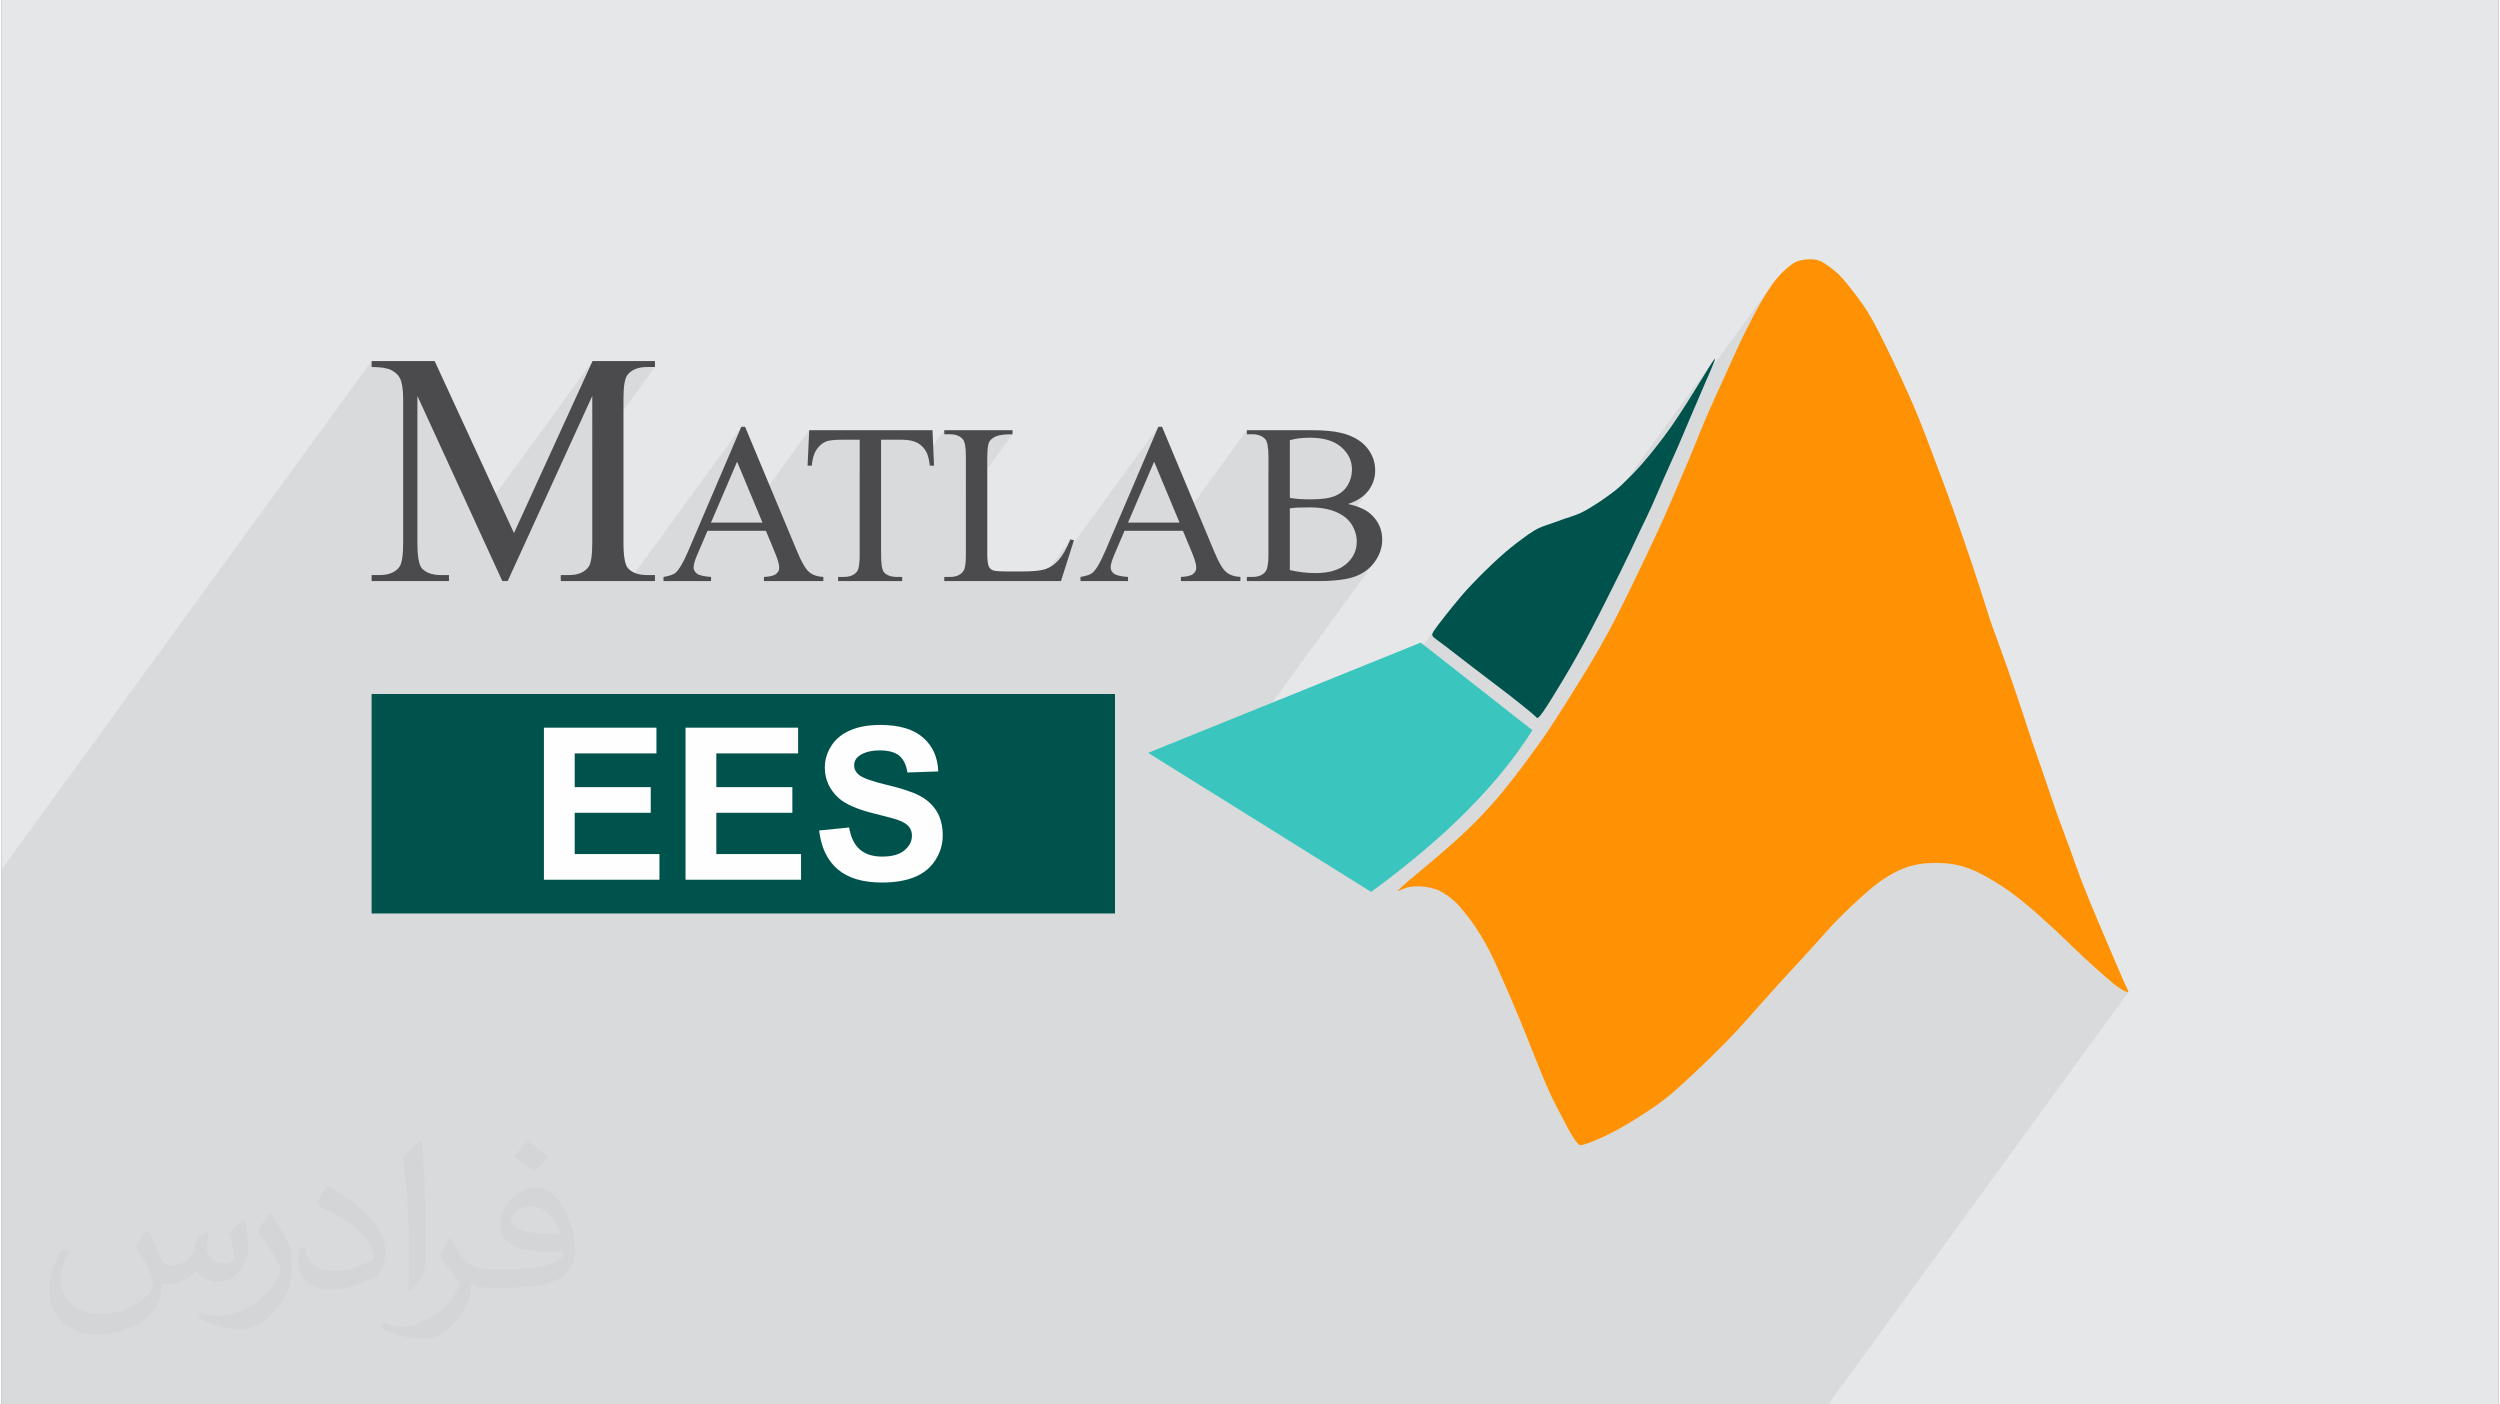
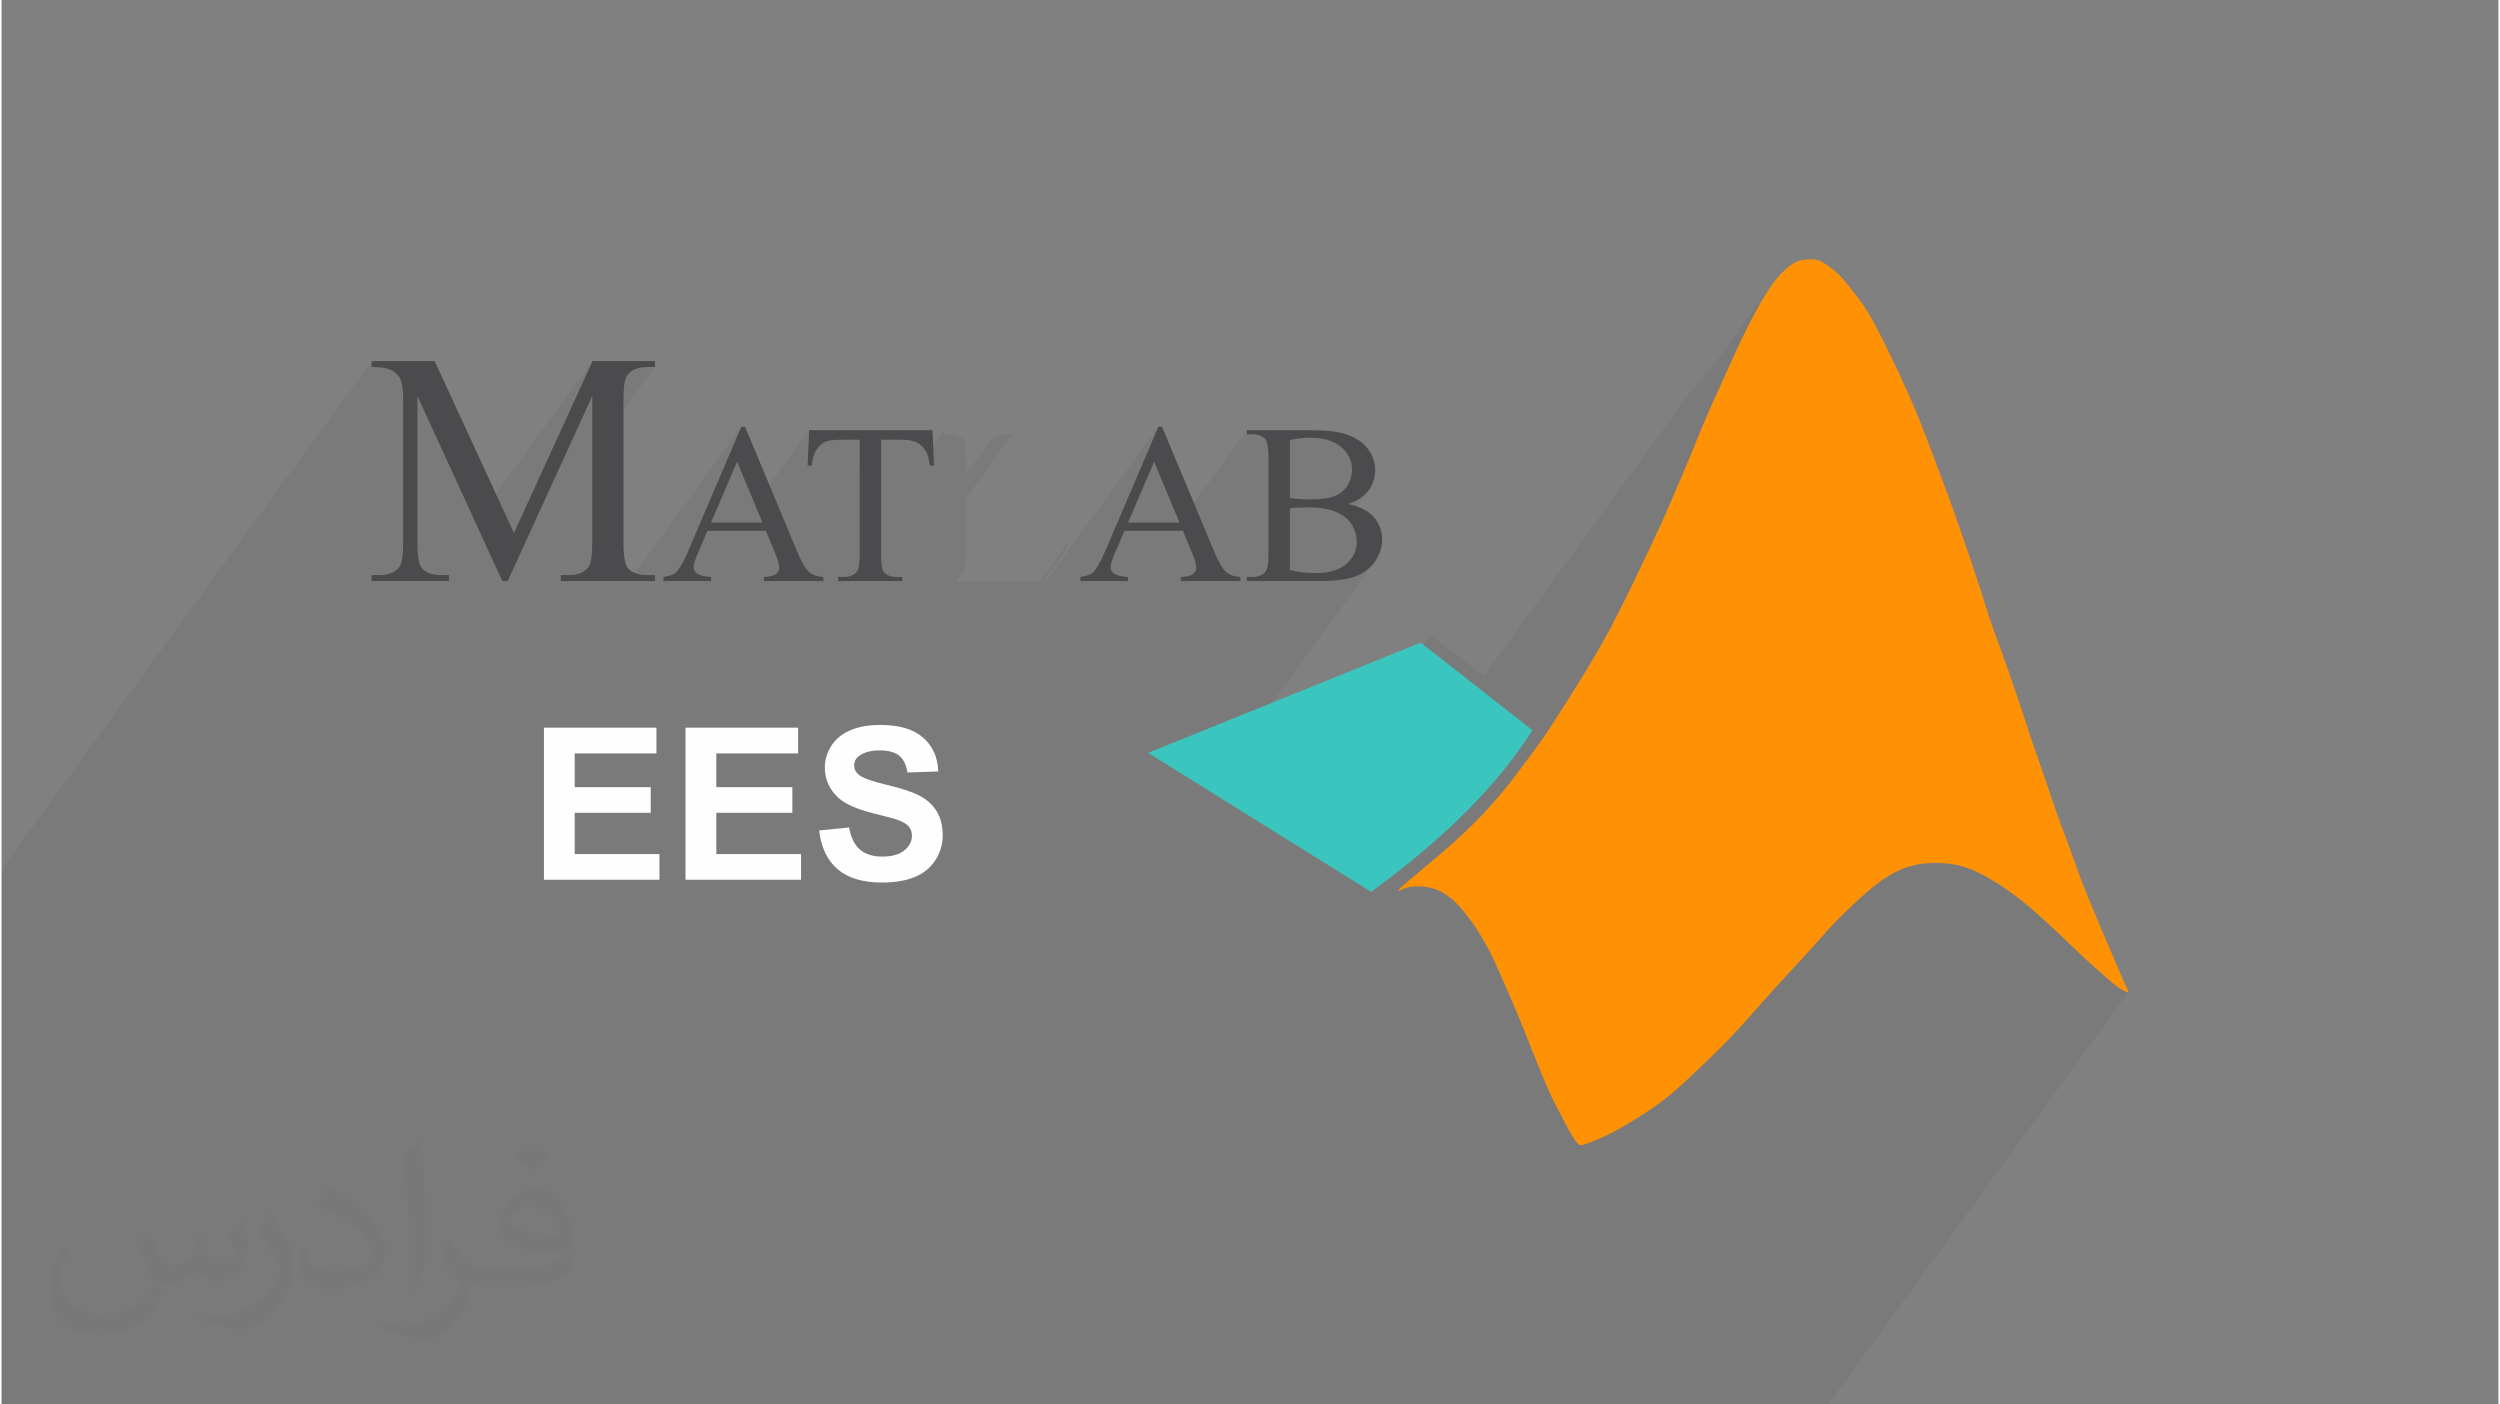
<svg xmlns="http://www.w3.org/2000/svg" xml:space="preserve" width="356px" height="200px" version="1.0" style="shape-rendering:geometricPrecision; text-rendering:geometricPrecision; image-rendering:optimizeQuality; fill-rule:evenodd; clip-rule:evenodd" viewBox="0 0 35600 20025">
  <rect x="0" y="0" width="35600" height="20025" fill="#808080" stroke="none" />
  <defs>
    <style type="text/css">
   
    .fil5 {fill:#00524C}
    .fil4 {fill:#3AC5BE}
    .fil0 {fill:#E6E7E8}
    .fil6 {fill:#FE9204}
    .fil7 {fill:#FEFEFE;fill-rule:nonzero}
    .fil3 {fill:#4B4B4D;fill-rule:nonzero}
    .fil1 {fill:#373435;fill-opacity:0.031}
    .fil2 {fill:#373435;fill-opacity:0.078}
   
  </style>
  </defs>
  <g id="Layer_x0020_1">
    <g id="_1912282948480">
-       <path class="fil0" d="M0 0l35600 0 0 20025 -35600 0 0 -20025z" />
      <path class="fil1" d="M2082 17547c68,104 112,203 155,312 32,64 49,183 199,183 44,0 107,-14 163,-45 63,-33 111,-83 136,-159l60 -202 146 -72 10 10c-20,77 -25,149 -25,206 0,170 146,234 262,234 68,0 129,-34 129,-95 0,-81 -34,-217 -78,-339 68,-68 136,-136 214,-191l12 6c34,144 53,287 53,381 0,93 -41,196 -75,264 -70,132 -194,238 -344,238 -114,0 -241,-58 -328,-163l-5 0c-82,101 -209,193 -412,193l-63 0c-10,134 -39,229 -83,314 -121,237 -480,404 -818,404 -470,0 -706,-272 -706,-633 0,-223 73,-431 185,-578l92 38c-70,134 -117,262 -117,385 0,338 275,499 592,499 294,0 658,-187 724,-404 -25,-237 -114,-348 -250,-565 41,-72 94,-144 160,-221l12 0 0 0zm5421 -1274c99,62 196,136 291,221 -53,74 -119,142 -201,202 -95,-77 -190,-143 -287,-213 66,-74 131,-146 197,-210l0 0zm51 926c-160,0 -291,105 -291,183 0,168 320,219 703,217 -48,-196 -216,-400 -412,-400zm-359 895c208,0 390,-6 529,-41 155,-39 286,-118 286,-171 0,-15 0,-31 -5,-46 -87,8 -187,8 -274,8 -282,0 -498,-64 -583,-222 -21,-44 -36,-93 -36,-149 0,-152 66,-303 182,-406 97,-85 204,-138 313,-138 197,0 354,158 464,408 60,136 101,293 101,491 0,132 -36,243 -118,326 -153,148 -435,204 -867,204l-196 0 0 0 -51 0c-107,0 -184,-19 -245,-66l-10 0c3,25 5,50 5,72 0,97 -32,221 -97,320 -192,287 -400,410 -580,410 -182,0 -405,-70 -606,-161l36 -70c65,27 155,46 279,46 325,0 752,-314 805,-619 -12,-25 -34,-58 -65,-93 -95,-113 -155,-208 -211,-307 48,-95 92,-171 133,-239l17 -2c139,282 265,445 546,445l44 0 0 0 204 0 0 0zm-1408 299c24,-130 26,-276 26,-413l0 -202c0,-377 -48,-926 -87,-1282 68,-75 163,-161 238,-219l22 6c51,450 63,972 63,1452 0,126 -5,250 -17,340 -7,114 -73,201 -214,332l-31 -14 0 0zm-1449 -596c7,177 94,318 398,318 189,0 349,-50 526,-135 32,-14 49,-33 49,-49 0,-111 -85,-258 -228,-392 -139,-126 -323,-237 -495,-311 -59,-25 -78,-52 -78,-77 0,-51 68,-158 124,-235l19 -2c197,103 417,256 580,427 148,157 240,316 240,489 0,128 -39,250 -102,361 -216,109 -446,192 -674,192 -277,0 -466,-130 -466,-436 0,-33 0,-84 12,-150l95 0 0 0zm-501 -503l172 278c63,103 122,215 122,392l0 227c0,183 -117,379 -306,573 -148,132 -279,188 -400,188 -180,0 -386,-56 -624,-159l27 -70c75,21 162,37 269,37 342,-2 692,-252 852,-557 19,-35 26,-68 26,-90 0,-36 -19,-75 -34,-110 -87,-165 -184,-315 -291,-453 56,-89 112,-174 173,-258l14 2z" />
      <path class="fil2" d="M3452 20025l-19 0 -16 0 -37 0 -9 0 -34 0 -9 0 -23 0 -135 0 -55 0 -40 0 -227 0 -20 0 -101 0 -148 0 -53 0 -68 0 -29 0 -27 0 -79 0 -10 0 -33 0 -59 0 -42 0 -148 0 -68 0 -134 0 -22 0 -42 0 -1 0 -17 0 -38 0 -14 0 -126 0 -155 0 -12 0 -406 0 -12 0 -53 0 -40 0 -43 0 -79 0 -61 0 -7 0 -302 0 -220 0 -179 0 0 -447 0 -268 0 -73 0 -86 0 -954 0 -104 0 0 0 -63 0 -150 0 -244 0 -32 0 -389 0 -73 0 -95 0 -325 0 -848 0 -268 0 -74 0 -86 0 -1656 0 -232 0 -366 0 -278 0 -434 0 -84 5276 -7248 0 85 47 1 44 2 40 3 37 5 34 7 30 7 28 9 23 11 21 12 19 12 18 13 16 14 14 15 12 15 11 15 9 17 11 25 10 29 8 32 6 36 6 39 3 43 3 47 0 50 0 233 203 -279 825 1798 1672 -2296 -604 1322 600 -824 0 389 496 -681 23 -28 27 -25 31 -21 34 -17 38 -13 41 -9 46 -6 49 -2 109 0 -894 1228 0 1280 -1 63 -2 57 -4 51 -5 45 -8 39 -8 34 -11 27 -12 22 -150 206 725 0 1601 -2200 -429 1005 369 -507 256 612 772 -1061 -20 449 127 -175 15 -21 16 -18 16 -18 18 -15 18 -14 18 -12 20 -10 20 -8 17 -5 20 -4 23 -4 25 -3 28 -3 31 -2 34 -1 36 0 258 0 0 419 305 -419 302 0 33 1 31 2 29 3 27 5 26 6 25 8 23 9 21 10 20 11 19 14 18 14 17 16 16 18 15 19 13 21 13 22 8 15 1 5 244 -335 0 58 81 0 30 1 27 3 26 6 24 8 22 10 20 12 18 14 16 16 11 15 9 20 7 24 6 29 5 34 3 38 2 44 1 48 0 243 346 -475 9 -11 11 -11 13 -10 13 -9 16 -9 16 -8 19 -8 23 -6 25 -6 28 -5 32 -3 35 -3 38 -1 41 0 -665 914 0 799 0 44 -2 39 -3 36 -3 31 -5 27 -5 23 -7 18 -8 15 -107 147 1197 0 432 -594 0 0 -20 48 -21 45 -21 41 -20 39 -21 34 -21 32 -258 355 36 0 1601 -2200 -429 1005 369 -507 362 868 -85 117 1 0 1044 -1434 0 58 80 0 30 1 27 3 26 6 24 8 22 10 20 12 18 14 16 16 11 15 9 20 8 25 6 29 5 34 3 38 2 43 1 48 0 181 305 -419 33 -8 33 -8 34 -6 35 -5 36 -3 37 -3 38 -2 39 0 72 2 66 6 63 10 58 15 54 19 49 23 45 27 40 31 36 34 31 35 27 38 21 39 17 41 13 42 7 45 2 46 -1 30 -3 29 -5 29 -6 29 -9 27 -10 28 -13 26 -14 26 -16 25 -238 326 8 2 42 13 39 16 37 17 26 14 106 -145 47 -17 43 -18 41 -21 37 -22 35 -25 32 -26 29 -29 26 -31 -297 408 22 22 21 27 19 28 17 29 14 29 12 30 10 30 7 30 6 31 3 31 1 31 -2 46 -7 45 -12 43 -17 40 -21 39 -26 38 -219 301 66 -7 64 -10 59 -12 52 -13 47 -16 43 -18 41 -21 38 -23 36 -25 33 -28 32 -31 29 -33 26 -35 -2378 3266 1072 668 2172 -2983 -12 17 -10 14 -8 13 -6 10 -5 10 -4 8 -4 8 -2 7 -1 7 0 7 2 7 4 7 6 8 8 8 10 9 13 11 16 12 19 14 21 16 25 18 28 20 31 24 35 27 39 30 43 33 46 36 51 39 53 42 58 44 61 47 64 49 67 51 37 28 3274 -4497 -16 24 -22 32 -26 42 -31 49 -35 57 -38 62 -40 65 -42 67 -41 68 -7 10 1137 -1562 -19 27 -19 28 -20 30 -20 32 -21 33 -21 35 -23 37 -23 39 -23 42 -24 43 -25 46 -25 46 -26 49 -25 49 -26 50 -26 51 -25 51 -26 52 -25 52 -24 51 -24 51 -23 50 -23 49 -22 49 -21 47 -21 46 -21 46 -20 45 -20 45 -21 45 -20 46 -21 46 -21 47 -22 47 -22 48 -22 49 -22 48 -22 49 -21 48 -21 47 -21 46 -19 46 -20 45 -18 43 -18 43 -17 41 -17 41 -16 39 -15 38 -15 37 -14 37 -15 36 -15 36 -14 36 -15 37 -16 37 -16 38 -16 39 -17 41 -18 42 -19 45 -20 46 -20 48 -22 51 -23 53 -23 56 -25 57 -24 58 -25 58 -25 58 -25 58 -25 56 -24 55 -24 53 -23 52 -23 51 -23 50 -24 51 -23 50 -24 50 -24 51 -24 52 -24 52 -25 53 -26 53 -26 54 -26 55 -27 55 -26 56 -27 56 -27 56 -27 56 -27 56 -27 55 -27 54 -27 54 -26 53 -26 52 -26 51 -26 52 -27 52 -28 53 -28 54 -30 56 -31 57 -33 60 -36 64 -38 67 -41 71 -44 76 -48 81 -52 87 -56 92 -60 97 -61 98 -62 98 -60 95 -57 91 -54 83 -48 75 -41 64 -36 54 -32 47 -29 43 -27 39 -27 38 -27 39 -31 42 -1473 2023 2 1 16 5 16 5 16 6 16 7 16 7 16 8 16 9 16 9 15 9 16 10 16 10 15 11 15 11 15 11 15 11 14 11 14 12 14 11 14 12 14 13 13 13 13 14 13 13 13 15 13 15 14 15 13 16 13 16 14 17 14 17 15 18 15 19 15 19 15 19 15 19 14 20 15 20 14 20 14 20 14 20 15 21 14 22 15 23 15 24 15 25 16 26 17 28 17 29 18 30 17 31 17 32 18 32 17 33 17 33 17 35 17 36 18 39 20 43 21 47 23 53 26 58 29 64 30 70 33 74 33 76 33 77 33 77 32 76 30 72 28 67 26 64 25 60 23 58 21 55 21 53 21 52 20 51 20 51 21 50 20 50 19 49 20 48 19 46 18 46 18 44 17 41 17 40 17 39 16 38 16 37 17 37 16 36 17 37 18 36 18 37 19 36 19 36 18 36 19 35 18 34 17 34 17 32 16 32 16 30 15 30 15 28 15 27 15 26 14 26 14 24 14 22 14 22 13 19 13 18 12 17 11 14 10 12 9 9 8 7 8 5 8 4 8 1 9 1 10 -2 12 -2 13 -4 16 -4 18 -6 20 -7 23 -8 25 -9 28 -12 31 -12 34 -14 36 -16 40 -18 42 -20 45 -21 48 -25 51 -26 54 -30 57 -32 59 -35 60 -36 61 -37 59 -37 59 -38 56 -37 52 -35 48 -34 45 -31 41 -31 39 -29 36 -28 35 -28 33 -27 32 -28 33 -28 32 -29 33 -29 35 -32 37 -33 38 -37 42 -39 46 -43 50 -46 52 -50 55 -53 56 -54 57 -55 56 -56 55 -55 53 -53 50 -52 48 -49 46 -49 44 -47 43 -48 43 -47 43 -48 44 -49 44 -50 45 -51 45 -51 45 -50 43 -49 42 -47 40 -44 37 -41 34 -38 32 -35 30 -34 31 -32 31 -34 33 -36 36 -38 39 -43 44 -47 47 -51 49 -54 51 -56 50 -55 49 -54 47 -52 42 -47 38 -42 34 -39 32 -35 31 -35 30 -33 32 -35 35 -36 39 -40 44 -44 48 -47 51 -49 53 -51 54 -50 53 -49 51 -46 49 -43 45 -39 41 -34 38 -31 35 -27 33 -25 32 -22 30 -20 29 -18 28 -18 28 -16 28 -16 27 -15 26 -13 26 -13 26 -12 25 -11 25 -10 25 -10 24 -8 24 -8 24 -7 24 -7 23 -6 24 -6 24 -5 25 -5 25 -4 26 -4 26 -3 28 -2 29 -3 31 -1 32 -1 34 -1 34 0 35 1 35 1 35 2 34 3 34 3 32 4 31 5 31 5 29 7 28 7 29 7 27 8 28 9 28 10 28 10 28 11 30 12 30 14 32 15 34 16 36 19 38 21 41 22 42 25 44 26 44 27 45 28 45 30 45 30 44 31 44 32 42 32 41 33 40 31 39 31 36 30 35 29 33 28 31 27 29 26 29 25 27 25 27 24 27 24 27 25 27 25 28 25 29 26 30 27 31 29 32 30 34 32 35 34 37 35 39 38 39 38 41 39 40 39 41 39 41 39 40 37 39 36 37 33 36 33 34 30 32 28 30 27 28 24 25 22 23 20 21 18 19 17 17 15 16 14 15 14 15 13 14 12 15 12 16 12 15 11 15 11 15 10 15 10 14 9 14 9 13 7 12 7 11 6 10 5 10 4 9 3 8 4 7 2 6 2 4 2 4 0 2 -1 -4278 5877 -19 0 -107 0 -180 0 -230 0 -430 0 -540 0 -412 0 -378 0 -503 0 -496 0 -324 0 -273 0 -278 0 -195 0 -148 0 -131 0 -125 0 -127 0 -57 0 -76 0 -55 0 -62 0 -78 0 -127 0 -99 0 -137 0 -254 0 -226 0 -129 0 -89 0 -209 0 -291 0 -353 0 -355 0 -434 0 -520 0 -680 0 -409 0 -313 0 -243 0 -228 0 -194 0 -181 0 -182 0 -104 0 0 0 -16 0 -41 0 -32 0 -87 0 -36 0 -8 0 -47 0 -7 0 0 0 -21 0 -10 0 -24 0 -45 0 -38 0 -7 0 -59 0 0 0 -4 0 -5 0 -107 0 -135 0 -107 0 -21 0 -69 0 -5 0 -105 0 -105 0 -102 0 -103 0 -61 0 0 0 -12 0 -12 0 -12 0 -42 0 -7 0 -261 0 -603 0 -253 0 -56 0 -8 0 -1558 0 -54 0 -68 0 -247 0 -97 0 -145 0 -100 0 -119 0 -152 0 -86 0 -111 0 -2 0 -68 0 -34 0 -174 0 -39 0 -96 0 -32 0 -37 0 -6 0 -3 0 -46 0 -50 0 -448 0 -244 0 -15 0 -11 0 -80 0 -41 0 -2 0 -100 0 -127 0 -223 0 -10 0 -80 0 -20 0 -23 0 -1 0 -127 0 -380 0 -192 0 -12 0 -53 0 -41 0 -43 0 -9 0 -137 0 -89 0 -213 0 -36 0 -50 0 0 0 -164 0 -143 0 -253 0 -13 0 -203 0 -349 0 -72 0 -69 0 -67 0 -32 0 -27 0 -16 0 -252 0 -121 0 -134 0 -12 0 -38 0 -168 0 -36 0 -40 0 -117 0 -20 0 -129 0 -99 0 -19 0 -116 0 0 0 -60 0 -38 0zm16782 -10863l0 0z" />
      <g>
        <g>
          <path class="fil3" d="M7140 8285l-1211 -2639 0 2095c0,193 22,313 63,361 58,65 149,97 275,97l112 0 0 86 -1103 0 0 -86 113 0c134,0 229,-40 286,-120 33,-50 51,-163 51,-338l0 -2049c0,-138 -16,-239 -47,-301 -22,-45 -62,-82 -120,-113 -59,-30 -153,-45 -283,-45l0 -85 899 0 1131 2452 1120 -2452 890 0 0 85 -109 0c-137,0 -232,41 -289,121 -34,50 -51,163 -51,338l0 2049c0,193 22,313 65,361 58,65 149,97 275,97l109 0 0 86 -1343 0 0 -86 113 0c135,0 230,-40 285,-120 34,-50 51,-163 51,-338l0 -2095 -1206 2639 -76 0 0 0z" />
          <path id="_1" class="fil3" d="M10898 7568l-833 0 -144 337c-36,83 -54,146 -54,187 0,32 16,61 47,86 31,24 98,41 202,48l0 59 -678 0 0 -59c89,-15 147,-36 174,-61 54,-51 113,-155 179,-310l756 -1770 54 0 747 1789c60,144 115,237 164,280 49,43 117,67 205,72l0 59 -847 0 0 -59c85,-4 143,-18 173,-43 31,-24 45,-54 45,-89 0,-46 -21,-120 -63,-220l-127 -306 0 0zm-49 -117l-362 -868 -372 868 734 0z" />
          <path id="_2" class="fil3" d="M13273 6134l22 505 -60 0c-11,-88 -27,-152 -47,-190 -33,-61 -76,-106 -131,-135 -55,-29 -126,-44 -215,-44l-302 0 0 1642c0,132 14,215 42,248 40,44 102,66 185,66l74 0 0 59 -914 0 0 -59 77 0c92,0 157,-27 196,-82 23,-35 35,-112 35,-232l0 -1642 -258 0c-101,0 -172,8 -214,22 -55,20 -102,59 -141,116 -39,57 -62,134 -70,231l-60 0 23 -505 1758 0 0 0z" />
-           <path id="_3" class="fil3" d="M15238 7691l52 11 -185 583 -1664 0 0 -59 81 0c90,0 155,-29 194,-88 22,-33 33,-111 33,-233l0 -1391c0,-135 -14,-218 -44,-252 -41,-46 -102,-70 -183,-70l-81 0 0 -58 973 0 0 58c-114,-1 -194,10 -241,32 -46,21 -77,49 -94,82 -16,34 -25,114 -25,240l0 1356c0,88 9,148 25,181 13,23 33,39 59,50 26,10 109,15 248,15l157 0c165,0 281,-12 347,-36 67,-24 128,-67 183,-129 55,-62 110,-159 165,-292l0 0z" />
          <path id="_4" class="fil3" d="M16844 7568l-833 0 -144 337c-36,83 -54,146 -54,187 0,32 15,61 47,86 30,24 98,41 201,48l0 59 -678 0 0 -59c90,-15 148,-36 174,-61 55,-51 114,-155 180,-310l756 -1770 53 0 748 1789c60,144 115,237 164,280 49,43 117,67 205,72l0 59 -848 0 0 -59c86,-4 144,-18 174,-43 30,-24 45,-54 45,-89 0,-46 -21,-120 -63,-220l-127 -306 0 0zm-49 -117l-362 -868 -372 868 734 0z" />
          <path id="_5" class="fil3" d="M19197 7186c149,32 261,82 335,153 102,97 153,216 153,356 0,107 -33,210 -101,308 -68,98 -160,169 -278,214 -117,45 -297,68 -538,68l-1013 0 0 -59 80 0c89,0 153,-28 192,-85 24,-37 36,-116 36,-236l0 -1391c0,-133 -15,-217 -45,-252 -41,-46 -102,-70 -183,-70l-80 0 0 -58 927 0c173,0 311,12 415,38 159,38 279,105 363,202 83,97 125,208 125,334 0,107 -33,203 -98,289 -66,85 -162,148 -290,189l0 0zm-829 -88c39,8 84,13 134,17 50,3 105,5 165,5 154,0 270,-17 348,-50 77,-33 136,-83 178,-152 40,-68 61,-143 61,-224 0,-125 -52,-232 -154,-320 -102,-89 -251,-133 -447,-133 -105,0 -200,11 -285,35l0 822 0 0zm0 1030c123,29 245,43 364,43 192,0 338,-43 439,-129 100,-86 151,-193 151,-319 0,-83 -23,-164 -70,-241 -47,-77 -122,-138 -224,-182 -102,-44 -229,-66 -380,-66 -65,0 -121,1 -167,3 -47,2 -84,6 -113,11l0 880z" />
          <g>
            <path class="fil4" d="M20234 9162l1592 1249c-487,775 -1253,1543 -2299,2305l-3180 -1982 3887 -1572 0 0z" />
-             <path class="fil5" d="M21974 10156c62,-88 174,-270 266,-423 92,-153 164,-276 233,-401 70,-125 138,-251 202,-375 66,-125 128,-249 198,-387 68,-137 145,-289 204,-408 59,-120 101,-207 148,-305 47,-99 99,-210 151,-321 54,-111 108,-222 160,-338 52,-117 103,-238 164,-377 62,-140 133,-298 201,-451 66,-153 128,-301 190,-447 61,-145 121,-285 184,-429 62,-144 127,-290 148,-349 21,-60 -1,-31 -78,91 -76,121 -207,336 -307,495 -101,160 -171,264 -236,357 -66,93 -127,175 -196,263 -67,87 -143,181 -232,281 -88,99 -191,203 -271,278 -80,74 -138,118 -213,171 -75,54 -167,115 -241,159 -73,45 -128,72 -185,95 -57,22 -117,41 -176,60 -59,21 -117,43 -167,60 -51,18 -90,30 -132,45 -42,16 -85,34 -138,66 -54,32 -117,76 -195,136 -80,59 -174,132 -296,242 -122,110 -274,259 -389,380 -116,121 -194,215 -275,315 -81,99 -164,205 -214,272 -50,66 -68,94 -77,115 -11,21 -12,36 13,59 24,24 75,57 163,124 89,68 218,169 386,298 167,127 374,283 532,405 158,123 268,213 324,261 57,49 62,56 64,59 2,3 2,0 8,3 6,2 17,8 79,-80l0 1 0 0z" />
            <path class="fil6" d="M19916 12702c14,-3 50,-22 85,-35 36,-14 71,-21 108,-25 37,-5 76,-7 120,-5 44,3 95,10 141,20 46,11 87,23 130,43 42,21 85,47 125,77 40,29 77,59 113,94 35,36 69,75 106,121 38,46 79,98 118,151 38,53 74,106 116,175 43,68 91,153 137,241 45,88 87,180 159,344 73,164 175,399 253,586 78,186 131,324 185,460 54,136 108,269 155,384 47,113 87,207 133,305 47,97 100,196 146,284 46,88 84,165 123,231 38,65 75,119 101,148 26,28 38,31 72,23 33,-8 88,-26 174,-62 86,-36 202,-87 350,-170 148,-82 328,-195 463,-287 134,-92 224,-162 309,-236 87,-74 169,-150 296,-270 127,-118 296,-282 434,-422 138,-140 243,-256 361,-389 117,-132 246,-279 341,-383 94,-106 155,-169 266,-290 110,-119 272,-296 379,-416 107,-119 161,-184 271,-295 110,-111 278,-271 403,-379 124,-110 206,-168 283,-216 76,-48 148,-86 214,-114 68,-29 129,-47 193,-62 64,-14 130,-24 214,-27 84,-4 185,-2 273,8 88,10 161,28 235,52 74,25 147,55 246,107 99,53 225,127 344,209 119,83 231,174 321,249 90,77 157,138 230,204 72,65 149,135 246,228 97,92 212,207 318,304 104,97 197,177 261,233 65,56 101,90 140,123 40,32 83,62 119,84 35,21 62,32 80,38 16,7 23,7 13,-20 -10,-27 -37,-80 -71,-155 -33,-77 -74,-176 -137,-320 -61,-144 -144,-333 -227,-532 -83,-197 -168,-403 -233,-572 -64,-168 -109,-299 -151,-418 -43,-119 -85,-226 -129,-347 -46,-121 -94,-258 -136,-384 -44,-125 -82,-241 -130,-381 -48,-140 -107,-304 -156,-449 -48,-144 -87,-267 -148,-449 -60,-182 -143,-422 -199,-585 -57,-162 -88,-248 -121,-337 -32,-89 -67,-180 -97,-265 -29,-84 -54,-159 -98,-301 -45,-141 -111,-349 -191,-587 -80,-238 -174,-508 -249,-720 -76,-213 -132,-368 -199,-544 -66,-177 -141,-374 -211,-559 -72,-185 -138,-358 -256,-619 -117,-263 -287,-615 -399,-837 -114,-223 -171,-317 -238,-414 -67,-97 -145,-196 -204,-271 -60,-75 -102,-124 -146,-167 -44,-42 -89,-76 -130,-107 -42,-31 -78,-57 -115,-76 -37,-18 -75,-28 -123,-31 -49,-3 -109,1 -158,10 -50,10 -89,26 -133,55 -44,29 -92,70 -141,118 -48,48 -95,103 -145,171 -50,70 -103,154 -166,261 -61,108 -132,240 -200,376 -69,137 -134,277 -192,405 -58,127 -109,241 -165,366 -57,123 -119,258 -173,383 -56,125 -104,241 -146,344 -41,103 -77,193 -119,294 -41,100 -89,211 -148,350 -60,139 -130,306 -195,454 -65,148 -124,277 -188,412 -63,135 -130,277 -202,425 -70,148 -144,302 -215,443 -70,142 -136,271 -217,423 -82,150 -178,323 -323,563 -145,239 -339,544 -458,729 -119,184 -165,248 -250,366 -86,119 -213,291 -328,441 -115,149 -217,273 -347,417 -130,144 -288,306 -510,505 -222,199 -508,434 -654,557 -145,125 -151,138 -136,136l0 0 0 0z" />
          </g>
        </g>
-         <path class="fil5" d="M5276 9895l10599 0 0 3129 -10599 0 0 -3129z" />
        <path class="fil7" d="M7733 12543l0 -2168 1604 0 0 367 -1165 0 0 481 1084 0 0 366 -1084 0 0 588 1208 0 0 366 -1647 0zm2019 0l0 -2168 1605 0 0 367 -1166 0 0 481 1084 0 0 366 -1084 0 0 588 1208 0 0 366 -1647 0zm1905 -702l427 -43c25,143 77,248 155,315 78,67 184,100 317,100 140,0 246,-30 317,-89 71,-60 107,-129 107,-209 0,-52 -15,-95 -45,-131 -30,-36 -82,-67 -157,-94 -51,-18 -167,-49 -349,-94 -233,-59 -397,-131 -492,-216 -132,-120 -199,-265 -199,-437 0,-111 32,-215 94,-311 62,-97 152,-170 270,-220 117,-51 259,-76 425,-76 271,0 476,60 612,181 138,120 209,281 216,482l-439 15c-18,-112 -58,-192 -119,-241 -61,-49 -153,-74 -275,-74 -126,0 -225,27 -297,79 -45,34 -69,79 -69,135 0,52 22,96 65,132 55,47 189,95 402,146 212,50 369,102 470,156 102,54 182,127 240,220 57,94 86,209 86,345 0,125 -34,241 -104,350 -69,108 -166,189 -292,241 -126,53 -284,80 -472,80 -274,0 -484,-64 -631,-190 -147,-126 -235,-311 -263,-552z" />
      </g>
    </g>
  </g>
</svg>